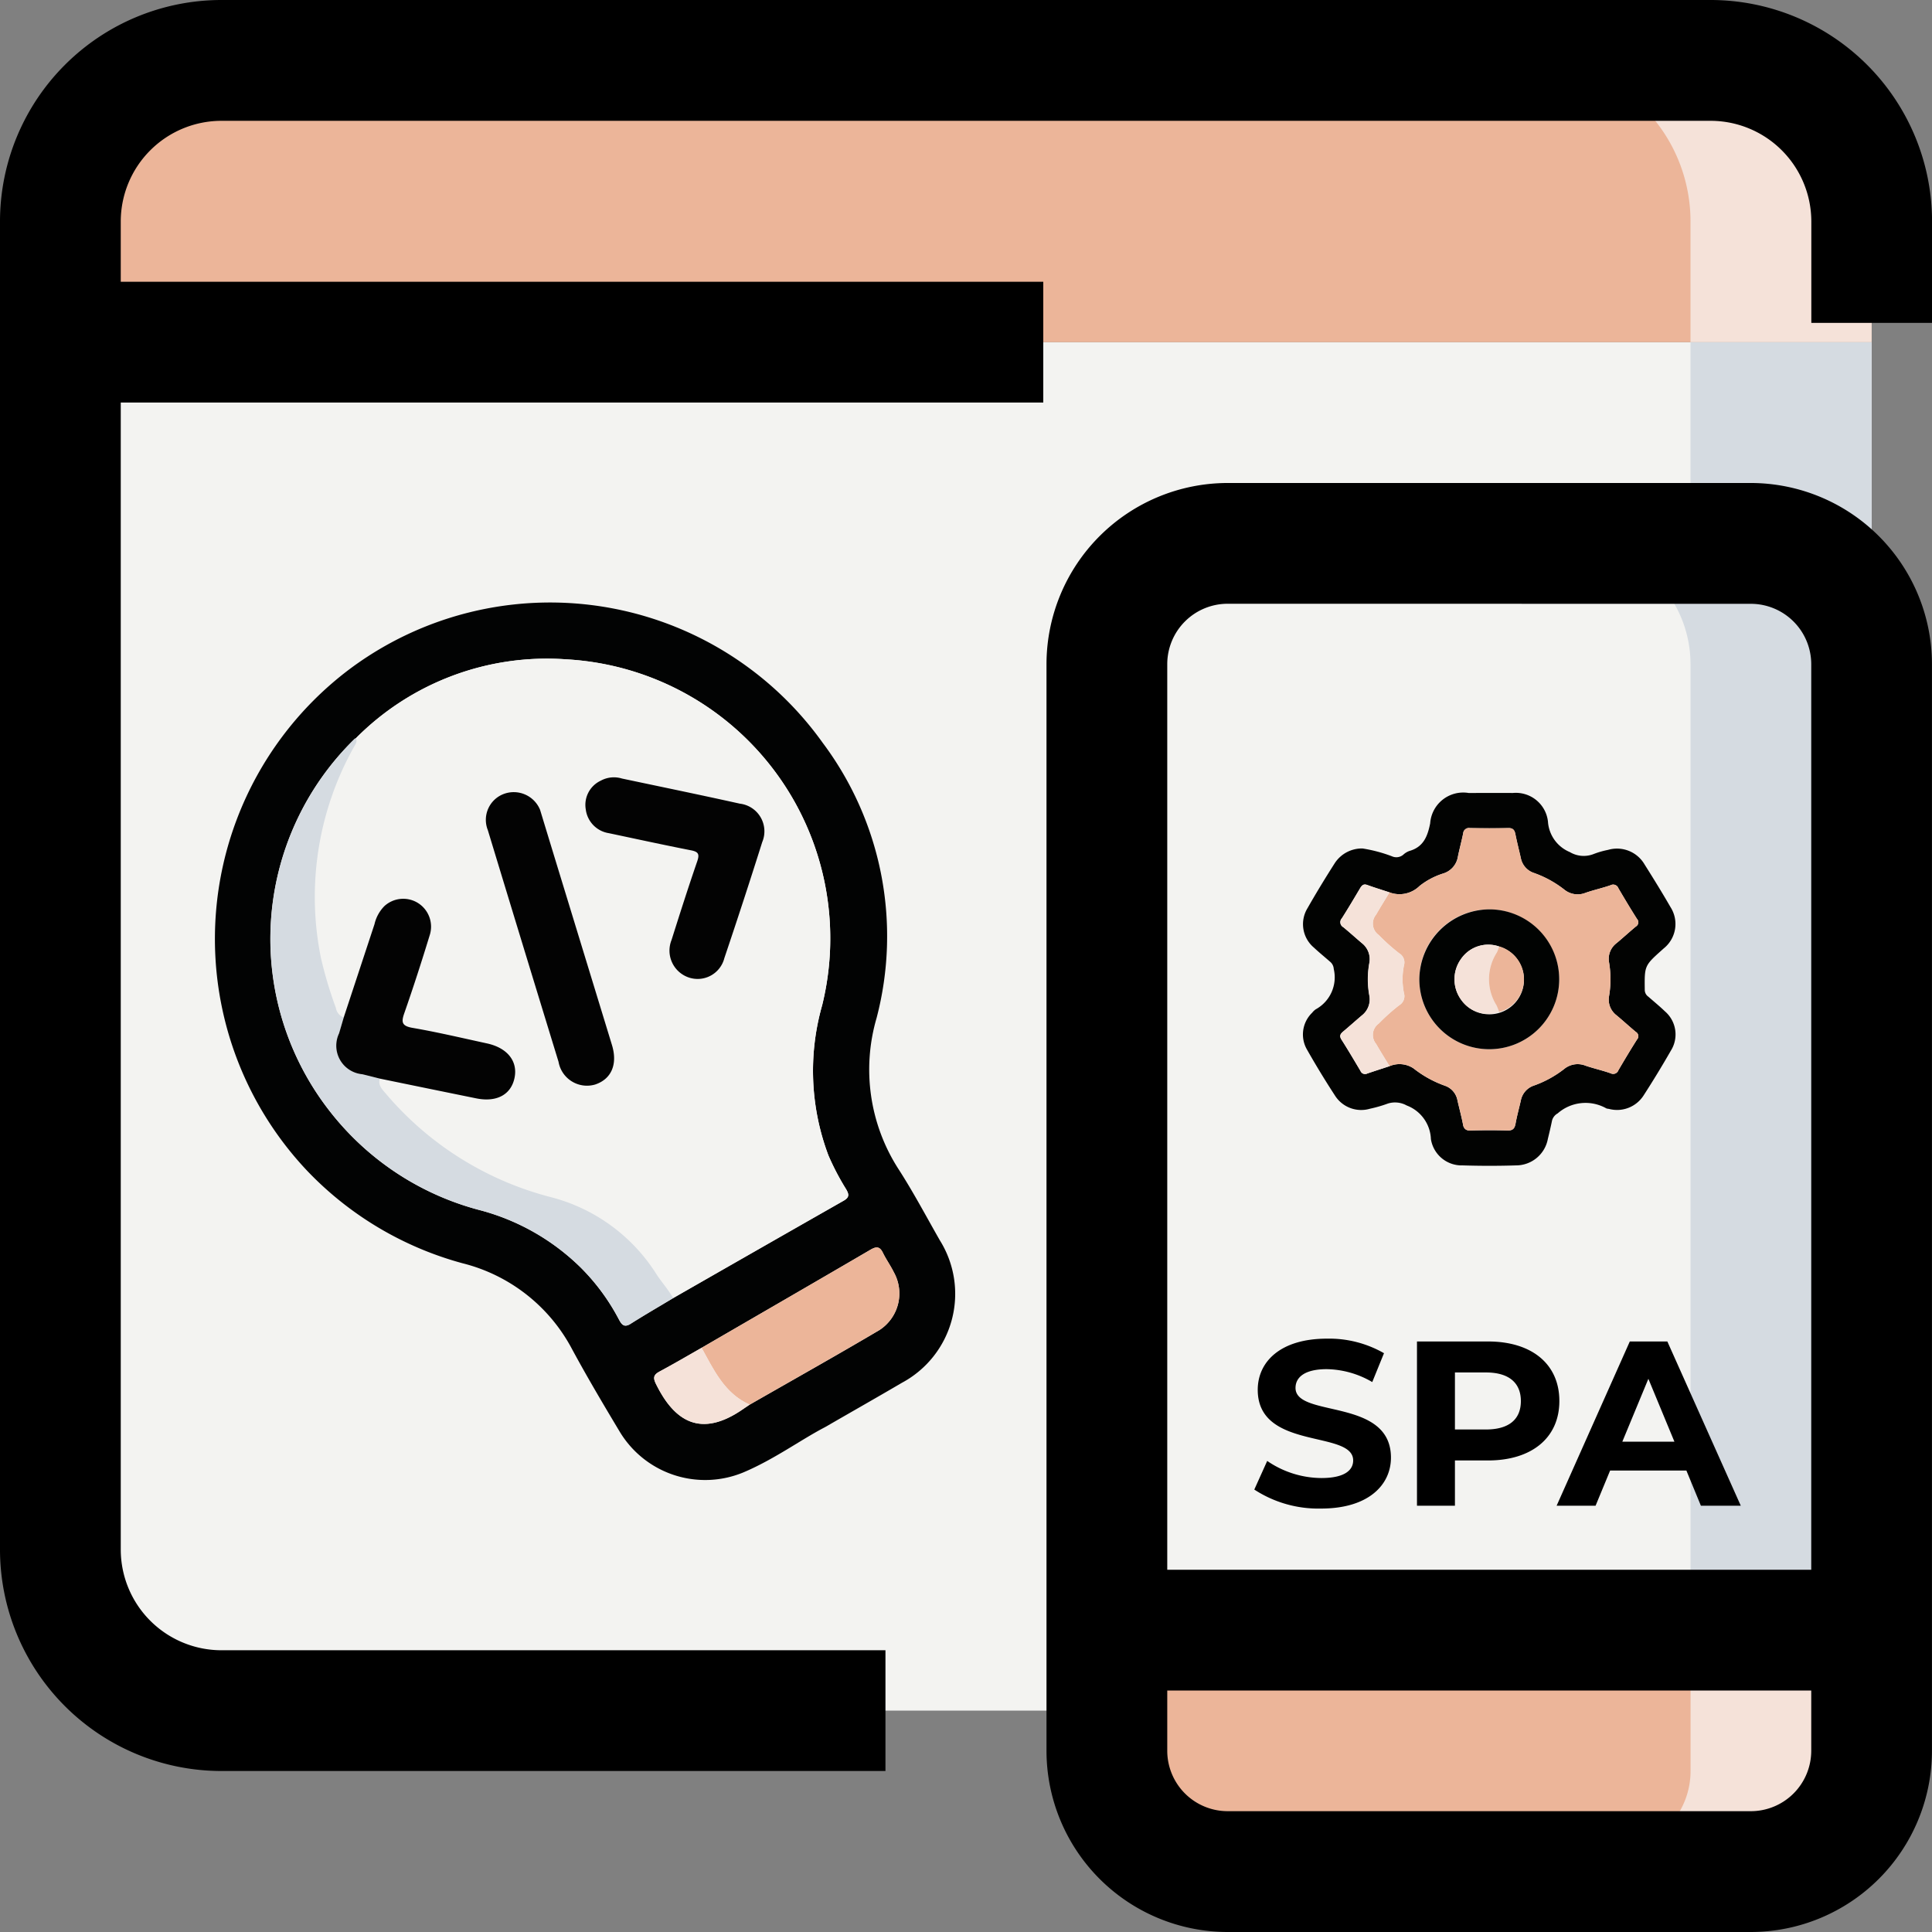
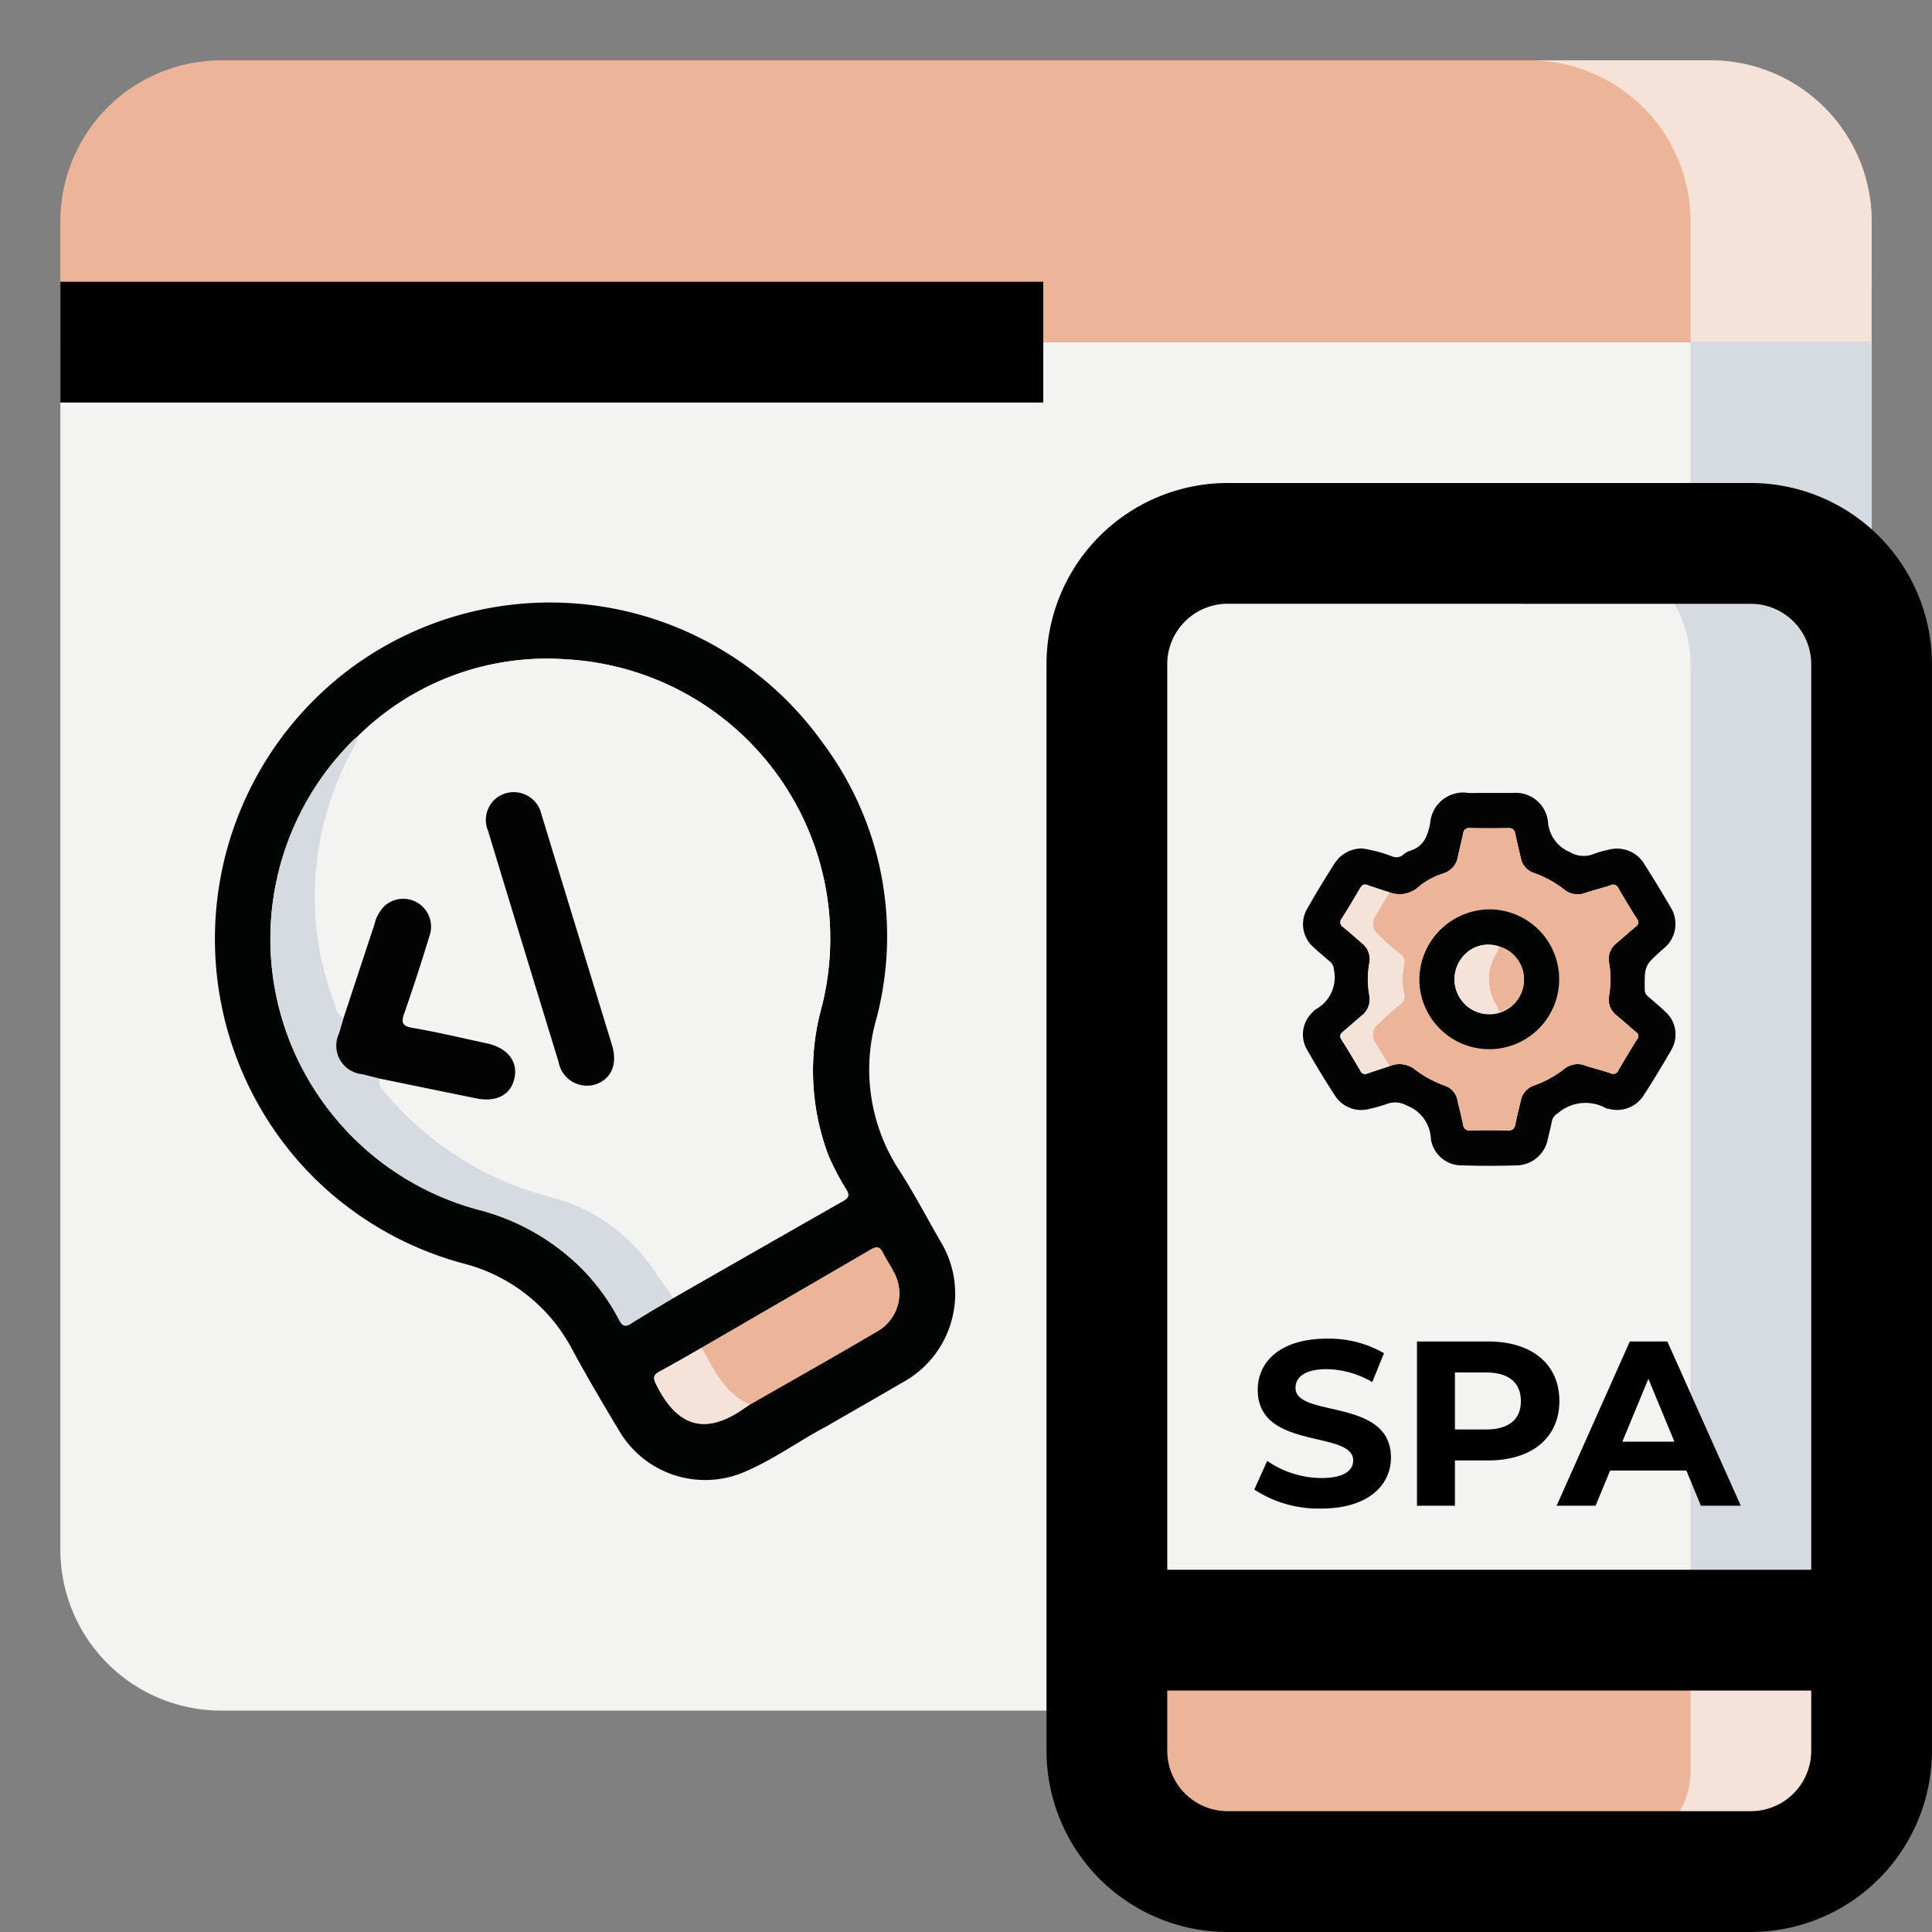
<svg xmlns="http://www.w3.org/2000/svg" width="123.497" height="123.497" viewBox="0 0 123.497 123.497">
  <rect x="0" y="0" width="123.497" height="123.497" fill="#808080" stroke="none" />
  <g id="SPA_Single_Page_Application_Development" data-name="SPA(Single Page Application) Development" transform="translate(2522 -10154.251)">
    <g id="responsive-webpage" transform="translate(-2522 10154.251)">
      <path id="Path_72052" data-name="Path 72052" d="M17.041,97.727h95.2a10.289,10.289,0,0,0,10.291-10.291V10.25H6.75V87.436A10.289,10.289,0,0,0,17.041,97.727Z" transform="translate(-2.891 11.619)" fill="#f3f3f1" />
      <path id="Path_72053" data-name="Path 72053" d="M122.529,24.76H6.75V17.041A10.289,10.289,0,0,1,17.041,6.75h95.2a10.289,10.289,0,0,1,10.291,10.291Z" transform="translate(-2.891 -2.891)" fill="#ecb599" />
      <path id="Path_72054" data-name="Path 72054" d="M55.634,20.469V80.931H6.75V20.469a7.721,7.721,0,0,1,7.719-7.719H47.916A7.721,7.721,0,0,1,55.634,20.469Z" transform="translate(64.004 21.999)" fill="#f3f3f1" />
      <path id="Path_72055" data-name="Path 72055" d="M55.634,26V36.291a5.148,5.148,0,0,1-5.146,5.146H11.9A5.148,5.148,0,0,1,6.75,36.291V26Z" transform="translate(64.004 76.914)" fill="#ecb599" />
      <path id="Path_72056" data-name="Path 72056" d="M6.75,6.75H18.328A10.289,10.289,0,0,1,28.619,17.041V24.76H17.041V17.041A10.289,10.289,0,0,0,6.75,6.75Z" transform="translate(91.019 -2.891)" fill="#f5e2d9" />
      <path id="Path_72057" data-name="Path 72057" d="M11.9,36.291V26H23.474V36.291a5.148,5.148,0,0,1-5.146,5.146H6.75A5.148,5.148,0,0,0,11.9,36.291Z" transform="translate(96.164 76.914)" fill="#f5e2d9" />
      <path id="Path_72058" data-name="Path 72058" d="M6.75,10.25V21.828l11.578,5.146V10.25Z" transform="translate(101.31 11.619)" fill="#d5dbe1" />
      <path id="Path_72059" data-name="Path 72059" d="M6.75,12.75H18.328a7.721,7.721,0,0,1,7.719,7.719V80.931H14.469V20.469A7.721,7.721,0,0,0,6.75,12.75Z" transform="translate(93.592 21.984)" fill="#d5dbe1" />
      <path id="Path_72060" data-name="Path 72060" d="M17.578,104.623H51.025A11.592,11.592,0,0,0,62.6,93.045V23.578A11.592,11.592,0,0,0,51.025,12H17.578A11.592,11.592,0,0,0,6,23.578V93.045A11.592,11.592,0,0,0,17.578,104.623Zm33.447-84.9a3.864,3.864,0,0,1,3.859,3.859V93.045A3.864,3.864,0,0,1,51.025,96.9H17.578a3.864,3.864,0,0,1-3.859-3.859V23.578a3.864,3.864,0,0,1,3.859-3.859Z" transform="translate(60.894 18.874)" />
      <path id="Path_72061" data-name="Path 72061" d="M55.634,25.5H6.75v7.719H55.634Z" transform="translate(64.004 74.841)" />
-       <path id="Path_72062" data-name="Path 72062" d="M20.151,119.206H62.6v-7.719H20.151a6.441,6.441,0,0,1-6.432-6.432v-84.9a6.441,6.441,0,0,1,6.432-6.432h95.2a6.441,6.441,0,0,1,6.432,6.432v6.484H129.5V20.151A14.162,14.162,0,0,0,115.347,6h-95.2A14.162,14.162,0,0,0,6,20.151v84.9A14.162,14.162,0,0,0,20.151,119.206Z" transform="translate(-6 -6)" />
      <path id="Path_72063" data-name="Path 72063" d="M79.869,9.5H17.04v7.719H79.869Z" transform="translate(-13.181 8.51)" />
      <g id="Group_17265" data-name="Group 17265" transform="translate(83.286 50.686)">
        <g id="Group_17260" data-name="Group 17260" transform="translate(0 0)">
          <path id="Path_73653" data-name="Path 73653" d="M4793.5,884.061a9.384,9.384,0,0,1,1.881.5.687.687,0,0,0,.723-.1,1.124,1.124,0,0,1,.4-.243c.891-.256,1.153-.929,1.32-1.76a2.118,2.118,0,0,1,2.46-1.944c.94,0,1.882-.008,2.822,0a2.065,2.065,0,0,1,2.247,1.821,2.271,2.271,0,0,0,1.4,1.957,1.727,1.727,0,0,0,1.492.135,5.5,5.5,0,0,1,.949-.276,2.04,2.04,0,0,1,2.341.941c.568.9,1.124,1.8,1.653,2.719a2,2,0,0,1-.439,2.642c-.025.024-.052.046-.078.07-1.156,1.032-1.148,1.032-1.13,2.581a.529.529,0,0,0,.229.431c.354.31.719.608,1.057.934a1.947,1.947,0,0,1,.38,2.52q-.829,1.448-1.736,2.852a2.015,2.015,0,0,1-2.23.864.634.634,0,0,1-.154-.029,2.7,2.7,0,0,0-3.113.319.74.74,0,0,0-.359.455c-.081.392-.171.781-.267,1.169a2.069,2.069,0,0,1-2.041,1.7c-1.132.036-2.266.035-3.4,0a1.988,1.988,0,0,1-2.036-1.686,2.393,2.393,0,0,0-1.545-2.143,1.536,1.536,0,0,0-1.2-.126,8.537,8.537,0,0,1-1.15.333,1.984,1.984,0,0,1-2.237-.842q-.94-1.442-1.79-2.941a1.931,1.931,0,0,1,.336-2.358,1.017,1.017,0,0,1,.227-.215,2.328,2.328,0,0,0,1.149-2.577.65.65,0,0,0-.249-.476c-.342-.3-.692-.584-1.023-.894a1.958,1.958,0,0,1-.406-2.516c.559-.982,1.148-1.947,1.757-2.9A2.074,2.074,0,0,1,4793.5,884.061Zm1.723,13.917a1.616,1.616,0,0,1,1.54.143,7,7,0,0,0,2,1.105,1.221,1.221,0,0,1,.807.947c.115.509.253,1.013.352,1.524.057.3.193.4.494.39.784-.018,1.567-.022,2.351,0,.337.01.455-.125.512-.433.091-.5.225-.983.338-1.474a1.253,1.253,0,0,1,.853-.969,6.839,6.839,0,0,0,1.914-1.051,1.358,1.358,0,0,1,1.372-.214c.526.179,1.072.3,1.6.485a.356.356,0,0,0,.5-.195c.386-.661.78-1.318,1.189-1.964a.31.31,0,0,0-.074-.482c-.415-.346-.814-.711-1.228-1.057a1.259,1.259,0,0,1-.484-1.247,6.448,6.448,0,0,0,0-2.131,1.258,1.258,0,0,1,.485-1.247c.414-.346.812-.711,1.227-1.057a.312.312,0,0,0,.074-.482c-.41-.646-.8-1.3-1.191-1.964a.354.354,0,0,0-.5-.193c-.525.182-1.07.3-1.6.485a1.354,1.354,0,0,1-1.371-.216,6.836,6.836,0,0,0-1.915-1.05,1.257,1.257,0,0,1-.854-.969c-.115-.509-.244-1.014-.347-1.526-.054-.26-.158-.385-.449-.379-.819.018-1.638.015-2.456,0a.367.367,0,0,0-.429.338c-.1.493-.233.981-.336,1.475a1.343,1.343,0,0,1-.933,1.087,4.719,4.719,0,0,0-1.519.8,1.826,1.826,0,0,1-1.925.411c-.476-.157-.956-.3-1.427-.473-.24-.086-.346.033-.454.214-.381.642-.761,1.286-1.163,1.916a.364.364,0,0,0,.091.568c.4.328.79.682,1.187,1.019a1.3,1.3,0,0,1,.472,1.3,5.814,5.814,0,0,0,0,2.023,1.3,1.3,0,0,1-.473,1.3c-.4.338-.785.686-1.185,1.021-.179.15-.272.278-.118.521.421.659.818,1.332,1.217,2.005a.312.312,0,0,0,.426.169C4794.274,898.287,4794.751,898.135,4795.228,897.978Z" transform="translate(-4789.691 -880.511)" fill="#020302" />
          <path id="Path_73654" data-name="Path 73654" d="M4822.756,900.695a1.829,1.829,0,0,0,1.926-.411,4.7,4.7,0,0,1,1.517-.8,1.344,1.344,0,0,0,.934-1.087c.1-.493.231-.982.334-1.475a.369.369,0,0,1,.43-.338c.818.014,1.637.016,2.455,0,.292-.006.4.119.45.379.1.511.231,1.017.348,1.525a1.253,1.253,0,0,0,.853.969,6.808,6.808,0,0,1,1.914,1.05,1.357,1.357,0,0,0,1.372.216c.526-.18,1.071-.3,1.6-.485a.355.355,0,0,1,.5.193c.386.661.78,1.318,1.19,1.964a.311.311,0,0,1-.075.482c-.414.346-.812.711-1.227,1.057a1.255,1.255,0,0,0-.484,1.247,6.475,6.475,0,0,1,0,2.131,1.258,1.258,0,0,0,.484,1.247c.415.346.812.711,1.227,1.057a.311.311,0,0,1,.075.482c-.41.646-.8,1.3-1.19,1.964a.355.355,0,0,1-.5.195c-.525-.182-1.071-.306-1.6-.485a1.356,1.356,0,0,0-1.371.215,6.846,6.846,0,0,1-1.915,1.051,1.256,1.256,0,0,0-.854.969c-.113.491-.246.979-.336,1.474-.057.308-.175.443-.512.433-.784-.024-1.568-.02-2.352,0a.412.412,0,0,1-.494-.39c-.1-.512-.235-1.016-.352-1.525a1.22,1.22,0,0,0-.807-.946,7,7,0,0,1-2-1.105,1.618,1.618,0,0,0-1.54-.143c-.287-.474-.582-.943-.858-1.423a.893.893,0,0,1,.168-1.3,12.7,12.7,0,0,1,1.315-1.176.667.667,0,0,0,.3-.755,4.444,4.444,0,0,1,0-1.8.668.668,0,0,0-.3-.755,12.609,12.609,0,0,1-1.315-1.176.893.893,0,0,1-.168-1.3C4822.174,901.637,4822.469,901.168,4822.756,900.695Zm6.381,1.086a4.47,4.47,0,1,0,4.464,4.463A4.512,4.512,0,0,0,4829.137,901.781Z" transform="translate(-4817.221 -894.339)" fill="#ecb599" />
          <path id="Path_73655" data-name="Path 73655" d="M4809.933,922.9c-.287.474-.583.943-.858,1.423a.893.893,0,0,0,.169,1.3,12.49,12.49,0,0,0,1.315,1.176.669.669,0,0,1,.3.755,4.444,4.444,0,0,0,0,1.8.669.669,0,0,1-.3.755,12.634,12.634,0,0,0-1.314,1.176.893.893,0,0,0-.169,1.3c.276.48.572.949.858,1.423-.476.156-.953.308-1.426.472a.313.313,0,0,1-.426-.168c-.4-.673-.8-1.346-1.216-2.005-.155-.243-.06-.371.118-.521.4-.335.788-.683,1.185-1.021a1.3,1.3,0,0,0,.474-1.3,5.826,5.826,0,0,1,0-2.023,1.3,1.3,0,0,0-.473-1.3c-.4-.337-.783-.691-1.187-1.019a.364.364,0,0,1-.091-.568c.4-.63.781-1.273,1.163-1.916.107-.181.214-.3.454-.214C4808.979,922.594,4809.458,922.742,4809.933,922.9Z" transform="translate(-4804.397 -916.544)" fill="#f5e2d9" />
          <path id="Path_73656" data-name="Path 73656" d="M4847.412,933.758a4.47,4.47,0,1,1-4.476,4.45A4.511,4.511,0,0,1,4847.412,933.758Zm.624,2.373a2.113,2.113,0,0,0-2.428.786,2.226,2.226,0,0,0,0,2.62,2.213,2.213,0,1,0,2.428-3.406Z" transform="translate(-4835.495 -926.316)" fill="#010302" />
          <path id="Path_73657" data-name="Path 73657" d="M4861.858,954.2a2.109,2.109,0,0,1-2.427-.786,2.228,2.228,0,0,1,0-2.62,2.112,2.112,0,0,1,2.427-.786,2.165,2.165,0,0,1-.142.384,3.146,3.146,0,0,0-.026,3.379A3.128,3.128,0,0,1,4861.858,954.2Z" transform="translate(-4849.318 -940.192)" fill="#f5e2d9" />
          <path id="Path_73658" data-name="Path 73658" d="M4875.438,954.931a3.342,3.342,0,0,0-.167-.43,3.147,3.147,0,0,1,.025-3.379,2.245,2.245,0,0,0,.143-.384,2.177,2.177,0,0,1,0,4.192Z" transform="translate(-4862.898 -940.925)" fill="#ecb599" />
        </g>
      </g>
      <path id="Path_74247" data-name="Path 74247" d="M5.955-31.861c3,0,4.455-1.5,4.455-3.255,0-3.855-6.1-2.52-6.1-4.455,0-.66.555-1.2,1.995-1.2a5.93,5.93,0,0,1,2.91.825l.75-1.845a7.043,7.043,0,0,0-3.645-.93c-2.985,0-4.425,1.485-4.425,3.27,0,3.9,6.1,2.55,6.1,4.515,0,.645-.585,1.125-2.025,1.125A6.176,6.176,0,0,1,2.5-34.905l-.825,1.83A7.484,7.484,0,0,0,5.955-31.861ZM16.619-42.54H12.074v10.5H14.5v-2.895h2.115c2.8,0,4.56-1.455,4.56-3.795C21.179-41.085,19.424-42.54,16.619-42.54Zm-.135,5.625H14.5V-40.56h1.98c1.485,0,2.235.675,2.235,1.83S17.969-36.915,16.484-36.915Zm13.739,4.875h2.55l-4.695-10.5h-2.4L21-32.041h2.49l.93-2.25h4.875ZM25.2-36.135l1.665-4.02,1.665,4.02Z" transform="translate(78.502 128.29)" />
      <g id="Group_18918" data-name="Group 18918" transform="translate(-1047.457 2322.054) rotate(-30)">
        <g id="Group_18917" data-name="Group 18917" transform="translate(2047.129 -1439.163)">
          <path id="Path_74248" data-name="Path 74248" d="M2068.209-1381.855c-1.731-.078-3.862.16-5.978-.107a6.373,6.373,0,0,1-5.531-6.193c-.034-2.041-.058-4.084,0-6.124a10.906,10.906,0,0,0-3.31-8.226,21.5,21.5,0,0,1-5.655-10.1,21.577,21.577,0,0,1,18.313-26.4,21.413,21.413,0,0,1,23.906,19.2,20.614,20.614,0,0,1-5.814,16.949,11.751,11.751,0,0,0-3.616,9.035c.088,1.757.022,3.523.013,5.285a6.45,6.45,0,0,1-6.649,6.682C2072.124-1381.841,2070.362-1381.855,2068.209-1381.855Zm-4.3-8.335c-1.032-.008-2.064,0-3.095-.031-.432-.012-.554.138-.584.572-.18,2.666.743,4.449,4.024,4.176.166-.014.333-.024.5-.035,3.187.01,6.374.05,9.559.018a2.785,2.785,0,0,0,2.654-2.74c.033-.473-.017-.952.017-1.425.032-.45-.149-.569-.577-.568C2072.244-1390.2,2068.079-1390.2,2063.913-1390.191Zm.014-3.664q6.283.025,12.566.058c.437,0,.495-.2.492-.562a16.309,16.309,0,0,1,.1-2.425,15.314,15.314,0,0,1,4.454-8.519,17.866,17.866,0,0,0-3.111-27.328,17.187,17.187,0,0,0-14.173-2.354.278.278,0,0,0-.083-.008,17.871,17.871,0,0,0-13.258,19.96,17.911,17.911,0,0,0,5.178,10.182,14.444,14.444,0,0,1,3.7,6.363,13.571,13.571,0,0,1,.453,4.06c-.011.369,0,.656.506.635C2061.81-1393.835,2062.869-1393.837,2063.927-1393.855Z" transform="translate(-2047.129 1439.162)" fill="#020303" />
          <path id="Path_74249" data-name="Path 74249" d="M2089.694-1422.586a17.187,17.187,0,0,1,14.173,2.354,17.865,17.865,0,0,1,3.111,27.327,15.317,15.317,0,0,0-4.454,8.519,16.312,16.312,0,0,0-.1,2.426c0,.364-.055.565-.492.562q-6.283-.043-12.566-.058c0-.641-.136-1.272-.163-1.9a11.316,11.316,0,0,0-3.434-7.652,20.537,20.537,0,0,1-5.775-10.953c-.061-.336-.179-.721.146-1.02q2.345,2.085,4.69,4.169c1.005.894,2.066.929,2.8.1.715-.811.554-1.887-.431-2.782-1.2-1.089-2.378-2.2-3.622-3.238-.561-.467-.432-.695.037-1.1,1.311-1.13,2.6-2.291,3.862-3.471a1.784,1.784,0,0,0,.365-2.215,1.782,1.782,0,0,0-1.931-.855,2.406,2.406,0,0,0-1.127.685l-4.683,4.179a.792.792,0,0,1-.131-.792,26.421,26.421,0,0,1,.769-3.236,19.614,19.614,0,0,1,8.584-10.632C2089.492-1422.276,2089.685-1422.346,2089.694-1422.586Zm7.912,9.85a1.821,1.821,0,0,0-1.547-2.048,1.768,1.768,0,0,0-2,1.5q-1.758,7.539-3.49,15.084a1.847,1.847,0,0,0,1.3,2.428c1.074.22,1.9-.4,2.193-1.651q1.267-5.462,2.521-10.927C2096.948-1409.9,2097.307-1411.444,2097.607-1412.736Zm4.288.323a1.705,1.705,0,0,0-1.735,1.108,1.759,1.759,0,0,0,.516,2.055c1.328,1.2,2.649,2.4,4,3.574.37.322.358.493-.012.815-1.328,1.153-2.631,2.336-3.927,3.526a1.814,1.814,0,0,0-.267,2.607,1.763,1.763,0,0,0,2.61.086q2.918-2.581,5.8-5.208a1.78,1.78,0,0,0-.007-2.846c-1.893-1.737-3.815-3.443-5.725-5.161A1.751,1.751,0,0,0,2101.894-1412.412Z" transform="translate(-2072.57 1426.763)" fill="#f3f3f1" />
          <path id="Path_74250" data-name="Path 74250" d="M2076.645-1420.568c-.009.239-.2.31-.368.411a19.617,19.617,0,0,0-8.585,10.632,26.465,26.465,0,0,0-.768,3.237.792.792,0,0,0,.13.792c-.258.245-.514.493-.774.737a1.832,1.832,0,0,0-.016,3c.281.262.553.532.829.8-.324.3-.207.684-.146,1.02a20.54,20.54,0,0,0,5.775,10.953,11.318,11.318,0,0,1,3.434,7.652c.027.632.168,1.263.163,1.9-1.059.018-2.118.019-3.175.062-.509.02-.518-.266-.507-.635a13.564,13.564,0,0,0-.453-4.06,14.443,14.443,0,0,0-3.7-6.363,17.91,17.91,0,0,1-5.178-10.181,17.87,17.87,0,0,1,13.258-19.96A.259.259,0,0,1,2076.645-1420.568Z" transform="translate(-2059.52 1424.745)" fill="#d5dbe1" />
          <path id="Path_74251" data-name="Path 74251" d="M2121.884-1220.9c4.166-.008,8.331-.012,12.5-.033.429,0,.61.118.577.567-.034.473.015.952-.017,1.425a2.784,2.784,0,0,1-2.654,2.74c-3.186.031-6.373-.008-9.559-.018C2121.693-1217.642,2121.856-1219.282,2121.884-1220.9Z" transform="translate(-2105.1 1269.87)" fill="#ecb599" />
          <path id="Path_74252" data-name="Path 74252" d="M2109.172-1220.9c-.028,1.616-.191,3.257.843,4.681-.167.012-.333.022-.5.036-3.28.273-4.2-1.51-4.023-4.176.029-.435.152-.585.584-.572C2107.108-1220.9,2108.14-1220.9,2109.172-1220.9Z" transform="translate(-2092.388 1269.868)" fill="#f5e2d9" />
          <path id="Path_74253" data-name="Path 74253" d="M2134.193-1383.749c-.3,1.292-.659,2.839-1.016,4.387q-1.261,5.464-2.521,10.927c-.291,1.256-1.119,1.871-2.194,1.651a1.846,1.846,0,0,1-1.3-2.428q1.734-7.544,3.49-15.084a1.768,1.768,0,0,1,2-1.5A1.82,1.82,0,0,1,2134.193-1383.749Z" transform="translate(-2109.156 1397.776)" fill="#030303" />
-           <path id="Path_74254" data-name="Path 74254" d="M2171.415-1375.18a1.754,1.754,0,0,1,1.243.557c1.911,1.718,3.832,3.424,5.725,5.161a1.78,1.78,0,0,1,.007,2.846q-2.872,2.632-5.8,5.208a1.763,1.763,0,0,1-2.609-.086,1.814,1.814,0,0,1,.267-2.607c1.3-1.19,2.6-2.373,3.927-3.526.37-.322.382-.492.012-.815-1.347-1.175-2.668-2.378-4-3.574a1.759,1.759,0,0,1-.516-2.055A1.705,1.705,0,0,1,2171.415-1375.18Z" transform="translate(-2142.09 1389.531)" fill="#030303" />
          <path id="Path_74255" data-name="Path 74255" d="M2075.366-1365.748c-.276-.266-.549-.537-.829-.8a1.832,1.832,0,0,1,.016-3c.26-.243.516-.491.774-.737l4.683-4.179a2.407,2.407,0,0,1,1.127-.685,1.783,1.783,0,0,1,1.931.855,1.785,1.785,0,0,1-.365,2.215c-1.266,1.181-2.551,2.342-3.862,3.472-.47.4-.6.632-.037,1.1,1.244,1.036,2.423,2.149,3.622,3.238.984.895,1.146,1.971.43,2.782-.734.832-1.794.8-2.8-.1Q2077.71-1363.663,2075.366-1365.748Z" transform="translate(-2067.794 1389.528)" fill="#030303" />
        </g>
      </g>
    </g>
  </g>
</svg>